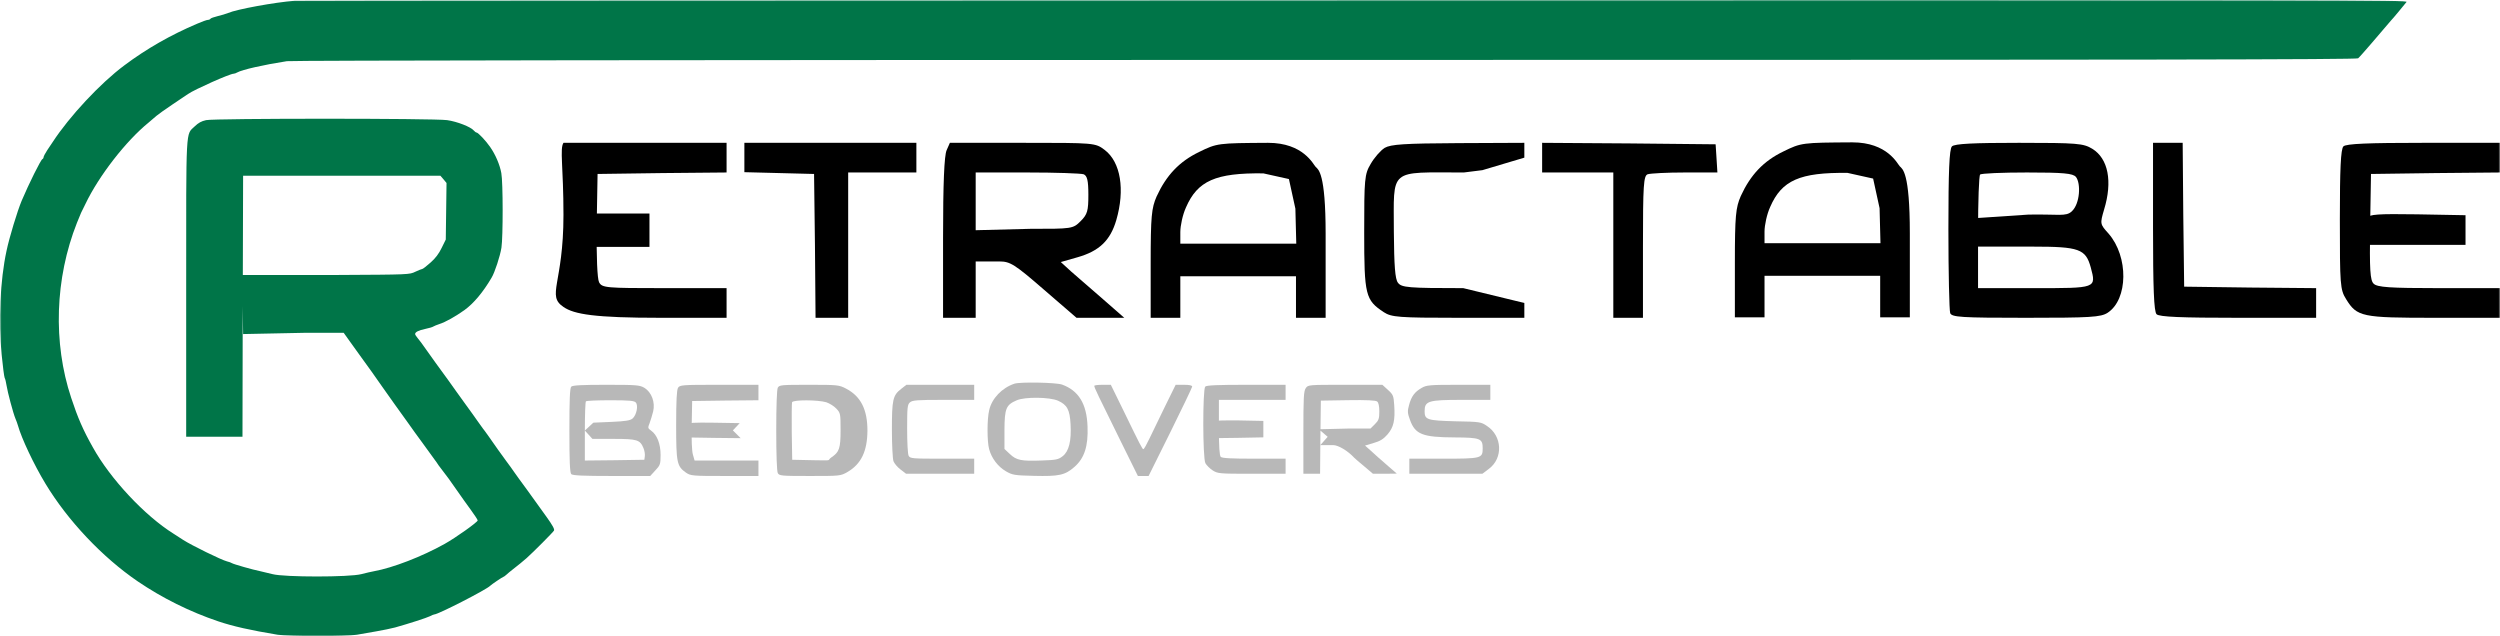
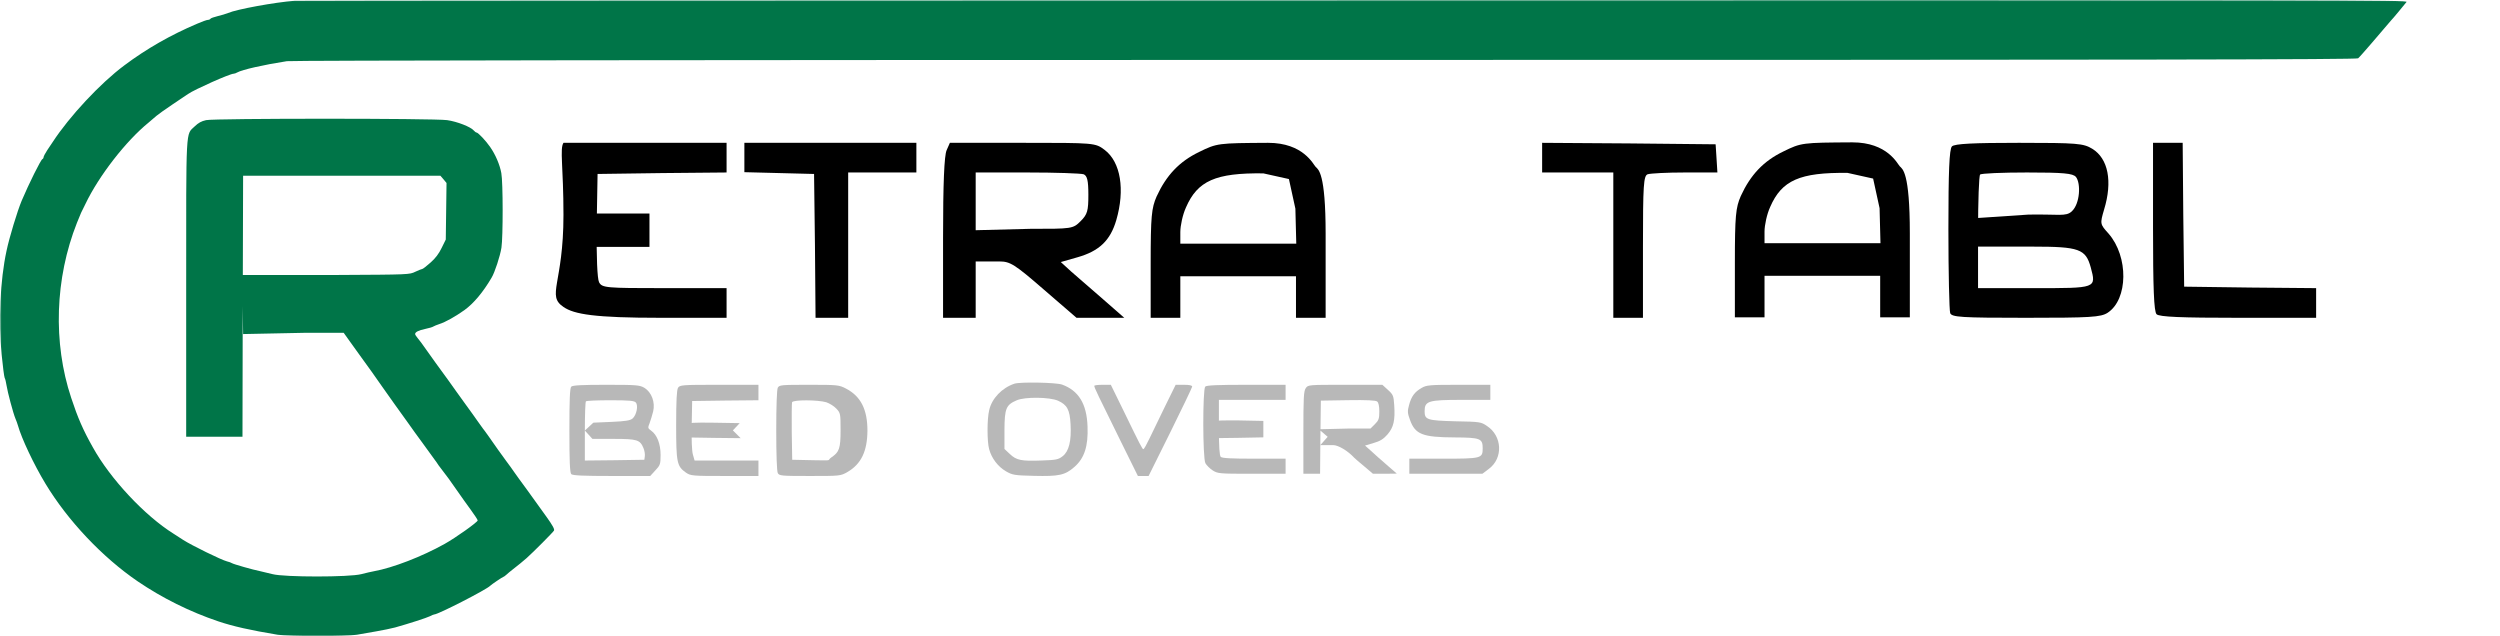
<svg xmlns="http://www.w3.org/2000/svg" width="786" height="200" viewBox="0 0 786 200" fill="none">
  <g clip-path="url(#clip0_2_31)">
    <mask id="mask0_2_31" style="mask-type:luminance" maskUnits="userSpaceOnUse" x="0" y="0" width="786" height="200">
      <path d="M786 0H0V200H786V0Z" fill="white" />
    </mask>
    <g mask="url(#mask0_2_31)">
      <path d="M92.756 0.227C86.305 0.738 74.466 2.903 71.713 4.083C71.083 4.359 69.589 4.792 68.448 5.067C67.347 5.343 66.285 5.697 66.167 5.894C66.049 6.09 65.695 6.248 65.38 6.248C65.026 6.248 63.492 6.799 61.958 7.468C53.62 11.01 45.989 15.378 39.066 20.573C31.514 26.201 21.799 36.63 16.568 44.658C16.293 45.051 15.545 46.193 14.877 47.177C14.247 48.16 13.697 49.144 13.697 49.42C13.697 49.656 13.539 49.931 13.343 50.01C12.831 50.207 9.134 57.645 6.813 63.115C5.476 66.303 2.919 74.685 2.054 78.857C0.048 88.106 -0.542 101.052 0.52 111.521C0.874 115.181 1.307 118.448 1.464 118.802C1.661 119.117 1.897 120.179 2.054 121.163C2.369 123.249 4.139 129.9 4.847 131.592C5.122 132.222 5.476 133.206 5.633 133.757C6.774 137.85 10.668 146.075 14.287 152.056C21.288 163.666 32.183 175.197 43.314 182.792C51.024 188.027 59.638 192.316 68.606 195.346C73.286 196.92 78.714 198.141 87.249 199.557C90.947 200.148 108.961 200.148 112.225 199.557C113.523 199.321 116.277 198.849 118.322 198.494C120.367 198.141 123.042 197.59 124.222 197.275C128.588 196.055 134.173 194.245 135.196 193.733C135.747 193.418 136.376 193.182 136.533 193.182C137.753 193.182 153.092 185.31 154.115 184.169C154.429 183.815 158.048 181.376 158.245 181.376C158.363 181.376 158.796 181.061 159.189 180.706C159.622 180.313 160.447 179.604 161.077 179.132C162.532 177.991 164.774 176.22 165.561 175.472C167.724 173.544 173.9 167.326 174.175 166.814C174.411 166.381 173.703 165.122 171.814 162.485C166.23 154.693 164.105 151.781 163.161 150.522C162.611 149.773 161.903 148.79 161.588 148.317C161.273 147.845 160.133 146.231 159.031 144.776C157.97 143.28 156.829 141.745 156.554 141.352C154.862 138.912 152.148 135.055 151.834 134.741C151.637 134.504 150.89 133.442 150.143 132.379C149.395 131.277 147.704 128.955 146.445 127.224C145.147 125.452 143.81 123.603 143.495 123.131C143.181 122.658 142.001 121.006 140.86 119.431C137.438 114.787 136.061 112.82 134.016 109.947C132.954 108.413 131.735 106.759 131.302 106.287C130.869 105.776 130.515 105.224 130.515 105.028C130.515 104.398 131.617 103.847 133.701 103.414C134.882 103.178 136.022 102.824 136.219 102.666C136.455 102.509 137.32 102.155 138.146 101.879C140.034 101.289 143.299 99.439 146.052 97.471C148.923 95.386 151.873 91.883 154.548 87.318C155.571 85.626 157.222 80.549 157.655 77.873C158.166 74.449 158.166 57.369 157.615 54.418C157.144 51.781 155.767 48.593 154.115 46.232C152.778 44.264 150.3 41.667 149.828 41.667C149.631 41.667 149.277 41.391 148.962 41.037C148.018 39.896 143.692 38.204 140.585 37.771C136.297 37.18 67.583 37.18 64.79 37.771C63.335 38.086 62.352 38.637 61.25 39.699C58.34 42.533 58.536 38.794 58.536 90.663V137.299H67.386H76.236L76.315 96.252L76.433 55.244H107.427H138.46L139.444 56.386L140.388 57.527L140.27 66.421L140.152 75.315L138.854 77.952C137.988 79.762 136.887 81.218 135.354 82.557C134.134 83.658 132.954 84.564 132.757 84.564C132.6 84.564 131.617 84.957 130.594 85.429C128.745 86.334 128.667 86.334 106.247 86.452H76.343L76.315 96.252L76.433 105.028L95.863 104.634H108.056L110.22 107.664C111.439 109.357 112.697 111.128 113.051 111.6C115.136 114.434 118.755 119.51 120.289 121.753C121.272 123.17 122.964 125.531 124.025 127.027C125.127 128.522 126.975 131.08 128.155 132.773C129.335 134.465 131.499 137.456 132.954 139.423C134.409 141.391 135.983 143.595 136.494 144.304C137.005 144.973 137.635 145.878 137.871 146.271C138.539 147.176 140.663 149.971 141.057 150.482C141.214 150.679 142.394 152.371 143.692 154.221C144.951 156.071 146.957 158.825 148.097 160.399C149.238 161.973 150.182 163.39 150.182 163.627C150.182 164.138 143.299 169.057 139.758 171.025C132.718 174.961 123.475 178.542 117.536 179.604C116.788 179.722 115.018 180.155 113.602 180.51C109.865 181.494 89.412 181.494 85.676 180.51C84.26 180.155 82.49 179.722 81.743 179.565C79.658 179.171 73.325 177.362 72.892 177.046C72.696 176.889 71.988 176.653 71.359 176.495C69.628 176.063 60.228 171.458 57.553 169.727C56.255 168.9 54.918 168.034 54.564 167.798C45.556 162.171 34.7 150.6 29.194 140.643C26.126 135.213 24.434 131.317 22.389 125.099C16.607 107.743 17.276 87.515 24.198 70.042C24.749 68.625 25.339 67.208 25.497 66.893C25.693 66.539 26.323 65.279 26.873 64.099C31.082 55.284 39.617 44.304 46.736 38.519C47.641 37.771 48.742 36.826 49.175 36.433C49.608 36.039 51.928 34.386 54.328 32.773C56.766 31.159 58.93 29.703 59.126 29.546C61.172 28.129 72.264 23.17 73.483 23.17C73.719 23.17 74.191 23.013 74.584 22.777C76.118 21.911 82.844 20.376 90.199 19.235C91.654 18.999 219.368 18.841 416.702 18.841C675.393 18.841 740.924 18.723 741.392 18.33C742.106 17.779 749.378 9.199 749.378 9.199L751.735 6.445C751.973 6.209 753.036 4.989 754.098 3.69C755.161 2.391 756.301 1.014 756.616 0.62C757.168 -0.01 741.392 -0.049 425.867 0.03C243.637 0.069 93.739 0.148 92.756 0.227Z" fill="#007548" />
      <path d="M177.155 44.904C175.943 46.768 177.155 52.55 177.155 67.561C177.155 89.287 171.747 92.867 177.155 96.503C180.511 98.834 187.038 99.916 207.644 99.916H228.436V95.254V90.592H208.856C190.395 90.592 189.276 90.499 188.344 88.727C187.784 87.608 187.504 80.802 187.597 70.825L187.877 54.694L208.203 54.414L228.436 54.228V49.566V44.904H204.287H180.139H177.155Z" fill="black" />
      <path d="M234.032 49.566V54.135L245.034 54.414L255.943 54.694L256.223 77.259L256.409 99.916H261.537H266.666V77.072V54.228H277.388H288.11V49.566V44.904H261.072H234.032V49.566Z" fill="black" />
      <path d="M297.617 47.236C296.871 48.914 296.498 57.678 296.498 74.741V99.916H301.626H306.755V77.072V54.228H322.978C331.929 54.228 339.854 54.508 340.693 54.788C341.812 55.254 342.183 56.746 342.183 61.221C342.183 66.257 341.903 67.375 339.763 69.519C337.337 71.944 337.057 71.944 323.91 71.944L306.755 72.378V77.072V82.201H314.213C317.57 82.201 318.968 83.04 328.199 91.058L338.456 99.916H346.008H353.469L346.756 94.042C343.12 90.872 338.644 86.956 336.777 85.371L333.514 82.387L338.735 80.895C345.637 78.937 349.085 75.58 350.952 69.24C353.749 59.636 352.35 50.965 347.316 47.142C344.33 44.904 344.239 44.904 321.486 44.904H298.643L297.617 47.236Z" fill="black" />
      <path d="M376.968 47.795C370.814 50.778 366.71 55.068 363.633 61.781C362.052 65.417 361.773 67.935 361.773 82.853V99.916H366.43H371.094V93.389V86.862H389.276H407.457V93.389V99.916H412.121H416.779V73.529C416.779 54.228 414.468 53.287 413.629 52.447C412.888 51.702 409.786 44.904 398.695 44.904C382.933 44.998 382.653 44.998 376.968 47.795ZM407.268 65.603L407.548 76.606H389.276H371.094V72.97C371.094 70.918 371.842 67.468 372.863 65.231C376.5 56.839 382.192 54.322 397.199 54.508L405.238 56.294L407.268 65.603Z" fill="black" />
      <path d="M560.64 47.646C554.487 50.629 550.382 54.919 547.305 61.632C545.725 65.268 545.445 67.786 545.445 82.704V99.767H550.102H554.766V93.24V86.713H572.948H591.129V93.24V99.767H595.794H600.451V73.38C600.451 54.08 598.14 53.138 597.301 52.299C596.56 51.553 593.458 44.755 582.367 44.755C566.605 44.849 566.326 44.849 560.64 47.646ZM590.941 65.454L591.22 76.457H572.948H554.766V72.821C554.766 70.769 555.515 67.32 556.536 65.082C560.172 56.69 565.864 54.173 580.871 54.359L588.91 56.145L590.941 65.454Z" fill="black" />
-       <path d="M435.338 46.489C434.03 47.328 432.072 49.566 430.953 51.524C428.995 54.788 428.904 56.28 428.904 73.063C428.904 92.83 429.275 94.322 435.058 98.145C437.478 99.729 439.715 99.916 458.554 99.916H479.253V95.254L460.044 90.592C442.792 90.592 440.652 90.406 439.533 88.914C438.596 87.795 438.317 83.412 438.226 72.876C438.226 52.643 436.359 54.228 460.232 54.228L466.076 53.496L479.253 49.566V44.904L458.554 44.998C441.492 45.091 437.296 45.37 435.338 46.489Z" fill="black" />
      <path d="M484.847 49.566V54.228H496.036H507.225V77.072V99.916H511.882H516.546V77.631C516.546 58.145 516.735 55.254 518.036 54.788C518.875 54.508 524.098 54.228 529.693 54.228H539.951L539.672 49.753L539.392 45.37L512.162 45.091L484.847 44.904V49.566Z" fill="black" />
      <path d="M613.695 46.023C612.856 46.862 612.577 53.949 612.577 72.037C612.577 85.743 612.856 97.585 613.136 98.424C613.604 99.729 616.583 99.916 636.912 99.916C657.24 99.916 660.499 99.729 662.646 98.331C669.079 94.135 669.268 80.708 662.925 73.436C660.219 70.452 660.219 70.359 661.527 65.883C664.233 57.026 662.834 49.846 657.799 46.769C655.002 45.091 653.226 44.904 634.765 44.904C620.499 44.904 614.535 45.184 613.695 46.023ZM652.667 55.627C654.254 57.585 653.995 64.009 651.387 66.433C649.52 68.205 647.17 67.282 637.751 67.468L621.919 68.531L621.898 73.063V77.538H639.149C653.695 77.538 655.744 78.284 657.331 84.065C659.1 90.685 659.198 90.592 639.52 90.592H621.898V73.063C621.898 63.366 622.178 55.161 622.555 54.881C622.835 54.508 629.548 54.228 637.282 54.228C648.751 54.228 651.737 54.508 652.667 55.627Z" fill="black" />
      <path d="M676.911 71.291C676.911 90.592 677.191 97.958 678.03 98.797C678.869 99.636 685.862 99.916 703.673 99.916H728.19V95.254V90.592L707.491 90.406L686.701 90.126L686.421 67.468L686.233 44.904H681.575H676.911V71.291Z" fill="black" />
-       <path d="M736.77 46.023C735.931 46.862 735.651 53.203 735.651 68.96C735.651 89.566 735.742 91.058 737.609 94.042C741.057 99.636 742.553 99.916 765.49 99.916H786V95.254V90.592H766.791C751.315 90.592 747.399 90.312 746.28 89.194C745.162 88.168 744.973 84.811 745.162 71.291L745.441 54.694L765.77 54.414L786 54.228V49.566V44.904H761.944C744.511 44.904 737.609 45.184 736.77 46.023Z" fill="black" />
      <path d="M186.011 72.378V77.622H195.101H204.192V72.378V67.133H195.101H186.011V72.378Z" fill="black" />
-       <path d="M744.301 68.502C744.022 69.248 743.924 71.392 744.113 73.35L744.392 76.987H759.777H775.161V72.324V67.663L759.965 67.383C747.56 67.196 744.763 67.383 744.301 68.502Z" fill="black" />
      <path d="M318.959 120.623C315.026 121.927 311.821 125.261 310.994 128.98C310.314 131.782 310.314 138.835 310.994 141.25C311.771 144.101 313.762 146.709 316.238 148.159C318.325 149.367 318.959 149.463 325.076 149.608C332.891 149.801 334.835 149.415 337.796 146.806C340.953 144.053 342.165 140.236 341.922 134.101C341.681 126.951 339.107 122.797 333.91 120.913C331.97 120.236 320.801 120.043 318.959 120.623ZM332.651 125.985C335.513 127.29 336.339 128.787 336.584 133.376C336.874 138.594 336.095 141.878 334.107 143.425C332.745 144.487 332.068 144.632 327.552 144.777C321.092 145.018 319.589 144.729 317.502 142.748L315.801 141.154V135.164C315.849 128.401 316.286 127.29 319.687 125.841C322.258 124.729 330.028 124.826 332.651 125.985Z" fill="#B8B8B8" />
      <path d="M179.601 121.562C179.163 121.999 179.018 125.741 179.018 135.315C179.018 144.888 179.163 148.63 179.601 149.067C180.038 149.505 183.537 149.65 192.283 149.65H204.431L206.034 147.901C207.543 146.297 207.689 145.957 207.689 143.041C207.689 139.543 206.57 136.676 204.675 135.364C203.654 134.634 203.654 134.489 204.238 133.031C204.576 132.156 205.065 130.455 205.357 129.338C206.034 126.471 204.868 123.36 202.633 121.951C201.129 121.076 200.254 120.979 190.582 120.979C183.147 120.979 180.038 121.124 179.601 121.562ZM199.911 126.568C200.738 127.539 200.108 130.504 198.891 131.573C198.162 132.204 196.657 132.448 192.236 132.642L186.551 132.885L183.876 135.364L186.26 137.987H192.965C200.349 137.987 201.224 138.279 202.295 140.855C202.633 141.632 202.827 142.799 202.732 143.43L202.587 144.548L193.257 144.694L183.876 144.791V135.655C183.876 130.601 184.022 126.324 184.218 126.179C184.364 125.985 187.863 125.838 191.894 125.838C197.871 125.838 199.427 125.985 199.911 126.568Z" fill="#B8B8B8" />
      <path d="M213.158 121.951C212.774 122.631 212.584 125.936 212.584 133.614C212.584 145.471 212.824 146.589 215.649 148.581C217.137 149.602 217.661 149.65 227.82 149.65H238.457V147.22V144.791H228.395H218.38L217.856 142.944C217.518 141.876 217.374 138.085 217.471 133.614L217.614 126.082L228.061 125.936L238.457 125.838V123.409V120.979H226.095C214.309 120.979 213.733 121.028 213.158 121.951Z" fill="#B8B8B8" />
      <path d="M244.532 121.903C244.245 122.486 244.052 127.636 244.052 135.315C244.052 142.993 244.245 148.144 244.532 148.727C245.008 149.602 245.629 149.65 254.613 149.65C264.121 149.65 264.265 149.65 266.465 148.387C270.766 145.86 272.676 141.876 272.722 135.412C272.722 128.706 270.622 124.576 265.938 122.145C263.788 121.028 263.261 120.979 254.373 120.979C245.629 120.979 245.008 121.028 244.532 121.903ZM259.786 126.471C260.789 126.81 262.223 127.685 262.939 128.463C264.23 129.823 264.276 130.066 264.276 135.12C264.276 141.001 263.893 142.118 261.363 143.819C259.832 144.839 262.258 144.791 255.857 144.694L249.069 144.548L248.926 135.801C248.879 131.038 248.926 126.81 249.022 126.471C249.356 125.644 257.155 125.693 259.786 126.471Z" fill="#B8B8B8" />
-       <path d="M283.336 122.259C280.702 124.298 280.415 125.625 280.415 135.108C280.415 139.848 280.652 144.21 280.893 144.969C281.18 145.727 282.186 146.913 283.146 147.624L284.87 148.951H295.601H306.288V146.58V144.21H296.226C286.786 144.21 286.164 144.162 285.683 143.309C285.396 142.788 285.205 139.137 285.205 134.823C285.205 128.138 285.302 127.189 286.067 126.526C286.833 125.815 288.321 125.72 296.607 125.72H306.288V123.35V120.979H295.651H284.964L283.336 122.259Z" fill="#B8B8B8" />
      <path d="M344.051 121.316C344.004 121.799 345.302 124.448 352.225 138.471L357.751 149.65H359.435H361.119L367.943 135.917C371.693 128.352 374.768 121.894 374.819 121.557C374.819 121.171 374 120.979 372.223 120.979H369.627L366.26 127.822C364.435 131.629 362.222 136.158 361.357 137.941C360.491 139.772 359.676 141.217 359.482 141.217C359.146 141.217 358.57 140.109 353.187 129.027L349.243 120.979H346.647C345.205 120.979 344.051 121.124 344.051 121.316Z" fill="#B8B8B8" />
      <path d="M378.932 121.548C378.102 122.354 378.102 143.973 378.979 145.632C379.319 146.249 380.344 147.292 381.221 147.861C382.83 148.903 383.269 148.951 393.51 148.951H404.189V146.58V144.21H394.292C387.219 144.21 384.246 144.068 383.807 143.641C383.416 143.262 383.222 140.512 383.222 134.396V125.72H393.707H404.189V123.35V120.979H391.852C382.929 120.979 379.371 121.121 378.932 121.548Z" fill="#B8B8B8" />
      <path d="M410.546 122.022C409.876 122.923 409.783 125.103 409.783 136.008V148.951H412.408H415.034L415.13 137.43L415.274 125.957L423.823 125.815C429.697 125.72 432.563 125.862 432.992 126.241C433.422 126.573 433.659 127.759 433.659 129.371C433.659 131.599 433.469 132.168 432.276 133.353L430.89 134.728H424.156L414.678 134.965L417.423 137.336L415.109 139.943H419.142C420.765 139.943 423.773 141.745 425.779 143.926C426.065 144.21 427.452 145.443 428.981 146.676L431.653 148.951H435.428L439.153 148.903L436.048 146.201C434.329 144.731 432.083 142.741 431.08 141.792L429.171 140.085L431.846 139.28C433.899 138.71 434.948 138.047 436.238 136.577C438.15 134.349 438.673 132.168 438.34 127.332C438.15 124.44 438.007 124.061 436.381 122.591L434.615 120.979H422.964C411.405 120.979 411.262 120.979 410.546 122.022Z" fill="#B8B8B8" />
      <path d="M446.941 121.975C444.779 123.208 443.719 124.629 442.998 127.38C442.473 129.276 442.519 129.892 443.287 131.978C444.923 136.577 447.229 137.478 457.318 137.525C465.484 137.573 466.157 137.857 466.157 140.986C466.157 144.115 465.725 144.21 453.762 144.21H443.096V146.58V148.951H454.58H466.06L468.129 147.387C472.644 144.02 472.308 137.051 467.501 133.922C465.628 132.642 465.293 132.594 457.556 132.452C448.717 132.215 447.899 131.978 447.899 129.323C447.899 126.052 449.005 125.72 459.625 125.72H468.561V123.35V120.979H458.616C449.438 120.979 448.476 121.074 446.941 121.975Z" fill="#B8B8B8" />
      <path d="M216.232 133.438C216.084 133.799 216.032 134.834 216.132 135.78L216.279 137.537L224.572 137.672L232.863 137.762L230.415 135.315L232.567 133.033L224.523 132.898C217.956 132.808 216.476 132.898 216.232 133.438Z" fill="#B8B8B8" />
-       <path d="M381.447 132.388C381.256 132.595 381.112 133.887 381.112 135.282V137.762L389.177 137.659L397.196 137.504V134.92V132.336L389.465 132.181C385.242 132.129 381.641 132.233 381.447 132.388Z" fill="#B8B8B8" />
+       <path d="M381.447 132.388C381.256 132.595 381.112 133.887 381.112 135.282V137.762L389.177 137.659L397.196 137.504V132.336L389.465 132.181C385.242 132.129 381.641 132.233 381.447 132.388Z" fill="#B8B8B8" />
    </g>
  </g>
  <defs>
    <clipPath id="clip0_2_31">
      <rect width="786" height="200" fill="white" />
    </clipPath>
  </defs>
</svg>